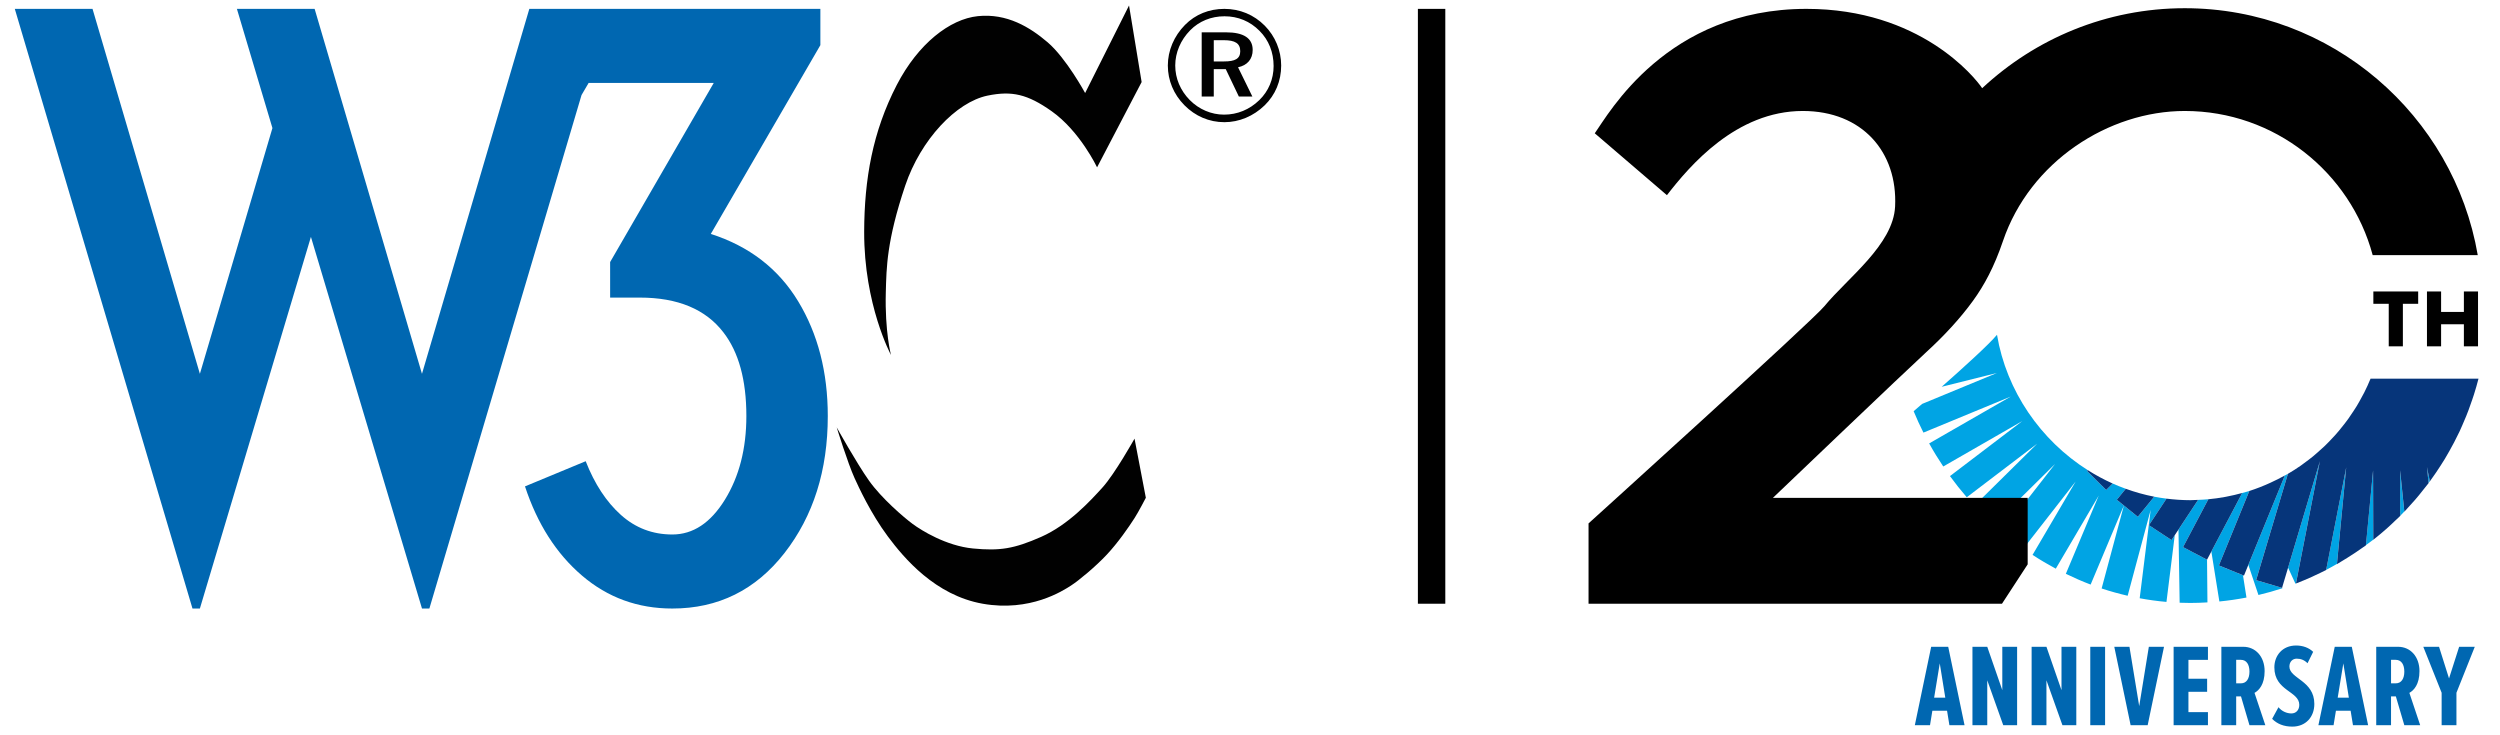
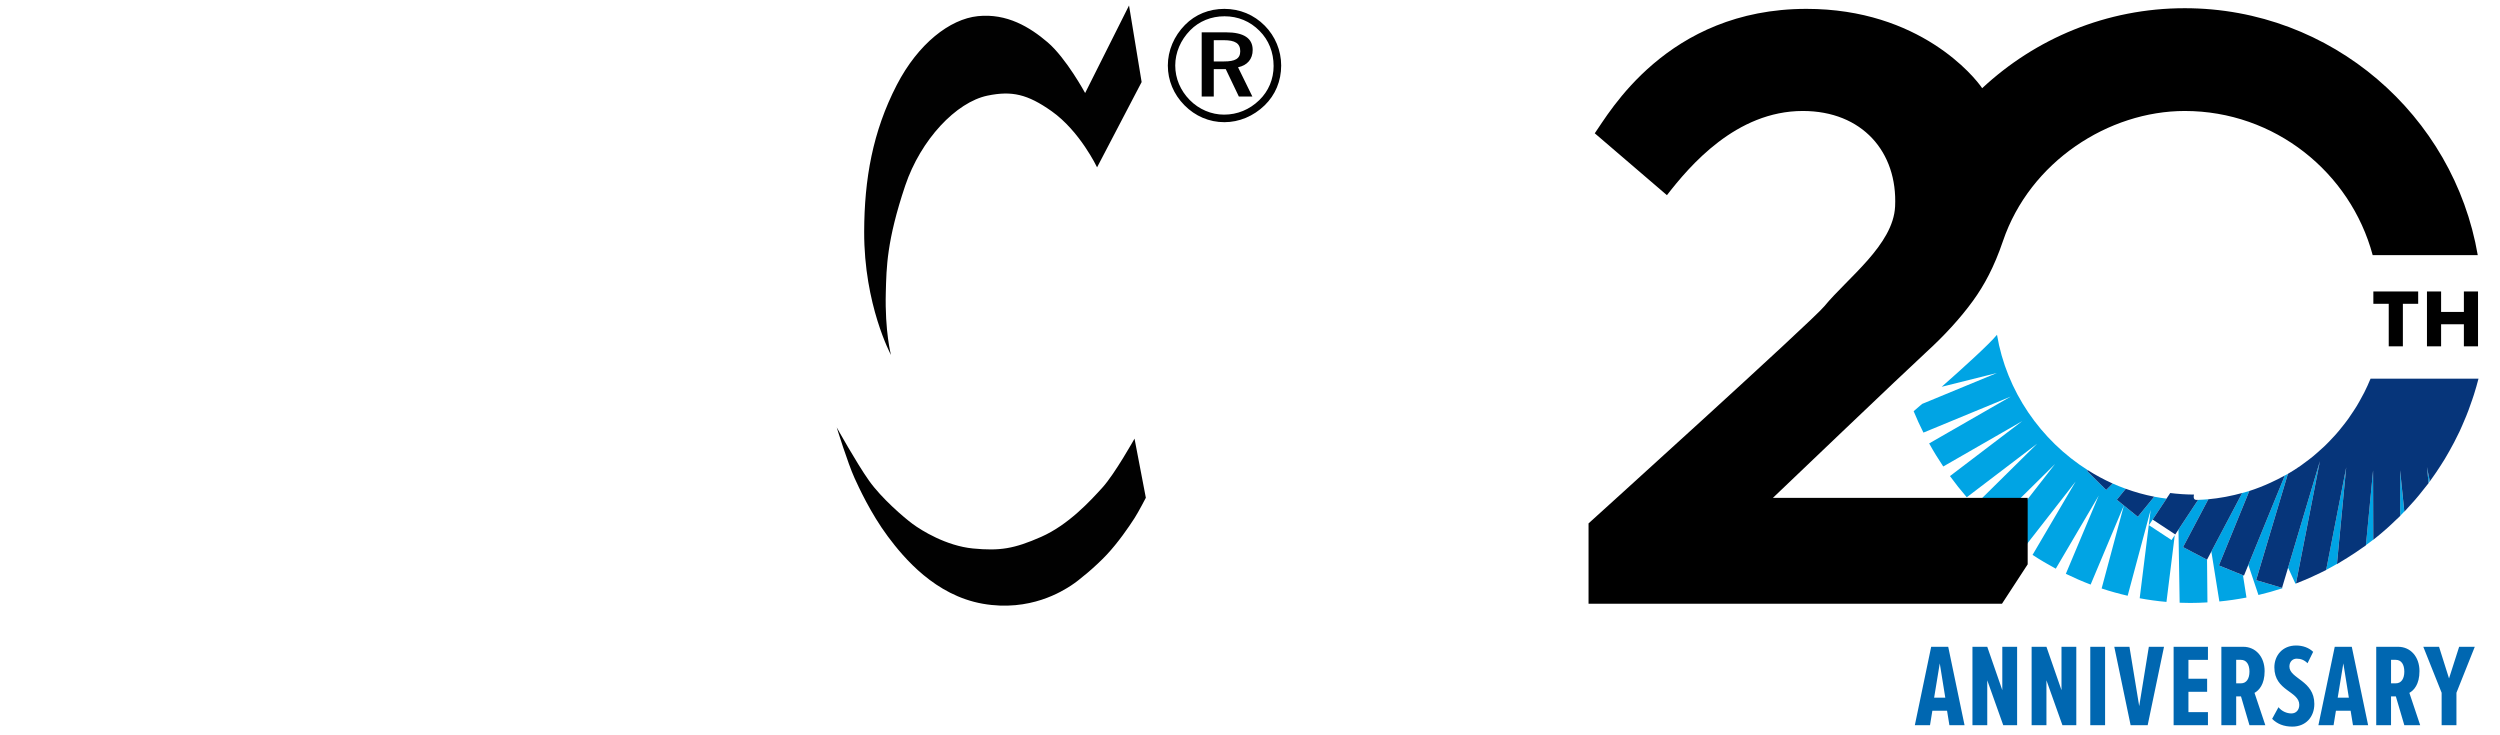
<svg xmlns="http://www.w3.org/2000/svg" width="100%" height="100%" viewBox="0 0 456 134">
  <title>W3C 20th Anniversary Logo</title>
  <style type="text/css">
     .w3c_light {
       fill: #0067B1;
     }
     
     .w3c_dark {
       fill: #010101;
     }
          
     .lighter {
       fill: #00A4E4;
     }
     
     .darker {
       fill: #06357A;
     }
     
     .darkest, #divider {
       fill: #000000;
     }

  </style>
  <g id="Logo">
    <g id="W3C_logo">
-       <path class="w3c_light" d="M57.389,1.619l19.579,66.569L96.548,1.619h14.178h38.91v6.616l-19.985,34.433      c7.02,2.254,12.334,6.351,15.934,12.293s5.402,12.917,5.402,20.926c0,9.909-2.636,18.234-7.898,24.987      c-5.271,6.75-12.087,10.122-20.461,10.122c-6.301,0-11.793-2.004-16.473-6.01c-4.683-4.002-8.147-9.427-10.398-16.269      l11.072-4.592c1.621,4.145,3.761,7.407,6.417,9.792c2.657,2.384,5.784,3.575,9.383,3.575c3.779,0,6.977-2.114,9.59-6.344      c2.611-4.229,3.917-9.316,3.917-15.262c0-6.569-1.398-11.658-4.186-15.259c-3.245-4.228-8.332-6.347-15.262-6.347h-5.401V47.8      l18.905-32.679h-22.822l-1.297,2.213l-27.755,93.661h-1.349L56.712,43.208l-20.254,67.787h-1.35L2.699,1.619h14.178l19.582,66.569      L49.691,23.36L43.21,1.619H57.389L57.389,1.619z" />
      <path fill-rule="evenodd" clip-rule="evenodd" class="w3c_dark" d="M223.205,7.33c2.067,0,3.016,0.575,3.016,2.009      c0,1.379-0.949,1.867-2.96,1.867h-1.869V7.33H223.205L223.205,7.33z M223.605,5.896h-4.417v11.71h2.204v-4.993h2.188l2.385,4.993      h2.466l-2.612-5.336c1.692-0.347,2.67-1.495,2.67-3.159C228.489,6.984,226.879,5.896,223.605,5.896L223.605,5.896z M232.306,12.04      c0,2.38-0.92,4.592-2.614,6.228c-1.779,1.722-3.991,2.642-6.432,2.642c-2.294,0-4.561-0.947-6.256-2.67      c-1.694-1.725-2.641-3.935-2.641-6.289c0-2.353,0.979-4.65,2.729-6.429c1.633-1.665,3.845-2.553,6.256-2.553      c2.471,0,4.681,0.919,6.399,2.669C231.415,7.3,232.306,9.543,232.306,12.04L232.306,12.04z M223.321,1.619      c-2.781,0-5.283,1.004-7.18,2.927c-2.004,2.037-3.128,4.68-3.128,7.404c0,2.729,1.065,5.254,3.017,7.236      c1.979,2.009,4.535,3.1,7.291,3.1c2.696,0,5.309-1.09,7.35-3.072c1.949-1.893,3.015-4.42,3.015-7.264      c0-2.754-1.095-5.338-2.987-7.26C228.714,2.681,226.133,1.619,223.321,1.619L223.321,1.619z M205.936,1l-8.008,15.968      c0,0-3.44-6.347-6.839-9.252c-3.235-2.764-7.425-5.321-12.727-4.771c-5.125,0.529-10.902,5.037-14.79,12.55      c-4.417,8.544-5.916,17.202-5.947,26.749c-0.045,13.377,4.89,22.506,4.89,22.506s-1.133-4.242-0.944-11.429      c0.122-4.483,0.149-9.361,3.533-19.443c2.834-8.424,9.312-15.258,15.026-16.438c4.453-0.917,7.298-0.25,11.669,2.829      c5.183,3.654,8.306,10.252,8.306,10.252l8.128-15.555L205.936,1L205.936,1z M206.938,80.01c0,0-3.593,6.423-5.835,8.896      c-2.235,2.473-6.245,6.835-11.192,9.017c-4.948,2.18-7.54,2.591-12.432,2.121c-4.887-0.473-9.427-3.301-11.017-4.48      c-1.595-1.18-5.657-4.655-7.955-7.893c-2.298-3.241-5.894-9.722-5.894-9.722s2.004,6.496,3.256,9.252      c0.721,1.587,2.939,6.438,6.085,10.661c2.936,3.94,8.631,10.724,17.291,12.259c8.659,1.529,14.614-2.361,16.084-3.302      c1.472-0.942,4.576-3.538,6.54-5.643c2.053-2.192,3.991-4.99,5.068-6.673c0.782-1.224,2.064-3.711,2.064-3.711L206.938,80.01      L206.938,80.01z" />
    </g>
-     <rect id="divider" x="258.623" y="1.619" width="5" height="108.501" />
    <g id="20th_Anniversary_logo">
      <path id="Anniversary_1_" class="w3c_light" d="M355.571,132.277l-0.428-2.638h-2.681l-0.428,2.638h-2.768l2.981-14.303h3.108      l2.98,14.303H355.571z M353.813,120.999l-1.029,6.261h2.037L353.813,120.999z M365.392,132.277l-2.916-8.19v8.19h-2.701v-14.303      h2.701l2.744,7.911v-7.911h2.701v14.303H365.392z M376.187,132.277l-2.916-8.19v8.19h-2.703v-14.303h2.703l2.745,7.911v-7.911      h2.701v14.303H376.187z M381.266,132.277v-14.303h2.702v14.303H381.266z M388.625,132.277l-2.98-14.303h2.766l1.779,10.828      l1.758-10.828h2.768l-2.981,14.303H388.625z M396.468,132.277v-14.303h6.262v2.38h-3.56v3.452h3.409v2.381h-3.409v3.709h3.56      v2.381H396.468z M410.302,132.277l-1.545-5.254h-0.878v5.254h-2.702v-14.303h3.988c2.273,0,3.902,1.823,3.902,4.438      c0,2.423-1.029,3.517-1.844,3.967l1.973,5.897H410.302z M410.302,122.499c0-1.286-0.537-2.145-1.564-2.145h-0.858v4.288h0.858      C409.765,124.642,410.302,123.786,410.302,122.499z M414.437,131.118l1.158-2.122c0.601,0.75,1.523,1.136,2.358,1.136      c0.859,0,1.438-0.643,1.438-1.564c0-2.531-4.547-2.509-4.547-6.84c0-2.144,1.459-3.988,3.969-3.988      c1.221,0,2.337,0.407,3.108,1.156l-1.029,2.08c-0.558-0.579-1.223-0.836-1.974-0.836c-0.771,0-1.329,0.58-1.329,1.438      c0,2.229,4.546,2.53,4.546,6.819c0,2.401-1.587,4.138-4.01,4.138C416.56,132.534,415.359,132.041,414.437,131.118z       M429.182,132.277l-0.428-2.638h-2.681l-0.429,2.638h-2.767l2.981-14.303h3.108l2.98,14.303H429.182z M427.424,120.999      l-1.029,6.261h2.037L427.424,120.999z M438.548,132.277l-1.544-5.254h-0.879v5.254h-2.701v-14.303h3.987      c2.273,0,3.902,1.823,3.902,4.438c0,2.423-1.028,3.517-1.845,3.967l1.974,5.897H438.548z M438.548,122.499      c0-1.286-0.537-2.145-1.565-2.145h-0.857v4.288h0.857C438.011,124.642,438.548,123.786,438.548,122.499z M445.354,132.277v-5.919      l-3.345-8.384h2.872l1.822,5.769l1.845-5.769h2.853l-3.345,8.384v5.919H445.354z" />
      <path class="lighter" d="M407.697,95.866L407.697,95.866L407.697,95.866L407.697,95.866z M411.516,105.815l5.795-19.387      c-0.184,0.107-0.376,0.197-0.562,0.301c0.002-0.001,0.005-0.002,0.007-0.004l-6.658,16.305l1.842,5.496      c1.477-0.349,2.929-0.756,4.355-1.223l-0.027-0.162l-0.023,0.078L411.516,105.815z M424.291,103.947      c0.667-0.345,1.317-0.713,1.968-1.084l1.689-17.622L424.291,103.947z M417.344,103.538l1.339,2.923      c0.034-0.013,0.066-0.028,0.101-0.042l4.363-22.303L417.344,103.538z M437.798,94.088c0.256-0.255,0.497-0.525,0.747-0.786      l-0.771-7.519L437.798,94.088z M431.541,99.433c0.447-0.329,0.902-0.647,1.339-0.989l-0.034-12.64L431.541,99.433z       M407.697,95.866L407.697,95.866L407.697,95.866l2.578-6.31c-0.427,0.136-0.864,0.246-1.298,0.366l-5.627,10.665l1.463,9.123      c1.672-0.164,3.32-0.405,4.945-0.718l-0.64-4.072l-4.393-1.782L407.697,95.866z M442.667,85.177l0.299,2.917      c0.079-0.105,0.158-0.209,0.236-0.315L442.667,85.177z M391.968,95.794l3.202-4.843c-0.756-0.096-1.506-0.211-2.247-0.355      c0.001,0,0.001,0,0.001,0l-2.984,3.666l-2.543-2.06l-4.059,15.134c1.554,0.518,3.14,0.957,4.747,1.328L392.284,93l-2.005,16.12      c1.607,0.298,3.234,0.526,4.884,0.669l1.513-12.173l-0.587,0.889L391.968,95.794z M387.737,89.154      c-0.813-0.294-1.616-0.614-2.402-0.965c0.003,0.001,0.006,0.002,0.009,0.004l-1.173,1.177l-3.504-3.473l0.142-0.142      c0.002,0.001,0.004,0.002,0.006,0.003c-8.604-5.438-14.843-14.43-16.562-24.698c-1.389,1.697-6.135,6.002-10.087,9.49      l10.085-2.521l-13.658,5.646c-0.625,0.541-1.16,1-1.544,1.327c0.543,1.324,1.142,2.626,1.785,3.906l15.936-6.583l-14.891,8.555      c0.796,1.438,1.655,2.84,2.573,4.207l14.411-8.283l-13.188,10.035c0.967,1.328,1.989,2.617,3.065,3.861l12.843-9.774      l-11.459,11.316c1.119,1.203,2.289,2.359,3.507,3.464l11.211-11.073l-9.68,12.415c1.254,1.061,2.553,2.071,3.896,3.021      l9.545-12.245l-7.866,13.388c1.374,0.9,2.79,1.736,4.24,2.513l7.834-13.335l-5.999,14.272c1.475,0.719,2.98,1.38,4.521,1.963      l6.062-14.425l-1.287-1.042L387.737,89.154z M398.192,99.792l4.606-8.728c-0.618,0.058-1.242,0.089-1.868,0.114l-3.577,5.413      l0.214,13.347c0.642,0.024,1.286,0.04,1.933,0.04c1.054,0,2.098-0.041,3.137-0.101l-0.073-7.798l-0.003,0.006L398.192,99.792z" />
-       <path class="darker" d="M400.931,91.178l-3.577,5.413l-0.678,1.025l-0.587,0.889l-4.121-2.71l3.202-4.843l0,0      c0.653,0.083,1.312,0.145,1.976,0.192c0.098,0.007,0.194,0.015,0.292,0.021c0.683,0.043,1.37,0.069,2.062,0.069      C399.981,91.233,400.454,91.197,400.931,91.178L400.931,91.178z M408.978,89.921c-0.929,0.258-1.873,0.477-2.829,0.661      c-0.104,0.02-0.208,0.042-0.312,0.061c-0.999,0.183-2.011,0.326-3.037,0.421l0,0l-4.606,8.728l4.368,2.293l0.003-0.006      l0.787-1.492L408.978,89.921L408.978,89.921z M443.202,87.779l0.004,0.021c0.1-0.135,0.19-0.276,0.288-0.412      c0.29-0.401,0.573-0.807,0.852-1.216c0.274-0.403,0.541-0.812,0.806-1.222c0.263-0.41,0.527-0.819,0.78-1.236      c0.305-0.503,0.594-1.017,0.882-1.531c0.284-0.506,0.563-1.014,0.832-1.53c0.336-0.646,0.665-1.296,0.976-1.957      c0.167-0.355,0.321-0.717,0.48-1.076c0.252-0.567,0.497-1.139,0.729-1.716c0.146-0.36,0.286-0.723,0.424-1.087      c0.237-0.627,0.46-1.262,0.674-1.9c0.105-0.313,0.215-0.625,0.314-0.94c0.302-0.958,0.584-1.924,0.833-2.904h-19.689      c-0.353,0.866-0.744,1.713-1.161,2.544c-0.138,0.273-0.292,0.535-0.437,0.804c-0.295,0.551-0.593,1.099-0.916,1.632      c-0.186,0.307-0.385,0.603-0.58,0.904c-0.31,0.479-0.624,0.954-0.956,1.417c-0.218,0.304-0.444,0.6-0.672,0.896      c-0.339,0.442-0.686,0.877-1.044,1.303c-0.241,0.286-0.485,0.568-0.735,0.846c-0.376,0.418-0.763,0.826-1.158,1.227      c-0.255,0.258-0.508,0.516-0.771,0.767c-0.428,0.407-0.87,0.798-1.317,1.185c-0.251,0.217-0.497,0.439-0.754,0.649      c-0.521,0.425-1.062,0.828-1.607,1.224c-0.202,0.147-0.396,0.303-0.601,0.446c-0.769,0.533-1.557,1.041-2.367,1.514v0      l-5.795,19.387l4.729,1.404l0.023-0.078l1.076-3.604l5.803-19.422l-4.363,22.303l-0.001,0.005      c0.979-0.373,1.941-0.776,2.892-1.203c0.143-0.064,0.279-0.138,0.421-0.203c0.738-0.339,1.474-0.684,2.193-1.055l0.003-0.016      l3.657-18.706l-1.689,17.622l-0.003,0.031c0.228-0.13,0.445-0.274,0.67-0.407c0.4-0.236,0.796-0.479,1.189-0.724      c0.523-0.326,1.041-0.659,1.553-1.003c0.362-0.243,0.721-0.491,1.077-0.743c0.262-0.186,0.533-0.357,0.792-0.547l0.004-0.037      l1.305-13.629l0.034,12.64v0.01c0.81-0.634,1.596-1.294,2.366-1.972c0.02-0.017,0.04-0.032,0.06-0.049      c0.567-0.501,1.112-1.026,1.659-1.55c0.244-0.234,0.5-0.458,0.74-0.696c0.03-0.03,0.062-0.058,0.093-0.087v-0.01l-0.023-8.305      l0.771,7.519l0.003,0.025c0.172-0.178,0.328-0.37,0.498-0.55c0.489-0.523,0.972-1.053,1.44-1.594      c0.249-0.288,0.494-0.58,0.737-0.874c0.48-0.579,0.949-1.166,1.406-1.765c0.109-0.145,0.23-0.28,0.339-0.426l-0.003-0.024      l-0.299-2.917L443.202,87.779z M416.749,86.729c-0.847,0.473-1.719,0.907-2.604,1.313c-0.303,0.139-0.607,0.275-0.914,0.406      c-0.328,0.139-0.658,0.275-0.992,0.405c-0.642,0.25-1.29,0.486-1.95,0.698c-0.004,0.001-0.009,0.003-0.013,0.004l0,0l-2.578,6.31      l0,0l-2.971,7.271l4.393,1.782l0.178,0.072l0.801-1.962l6.658-16.305C416.754,86.727,416.751,86.728,416.749,86.729z       M392.924,90.596C392.924,90.596,392.924,90.596,392.924,90.596c-0.884-0.172-1.756-0.38-2.615-0.619      c-0.008-0.002-0.015-0.004-0.021-0.006c-0.862-0.241-1.713-0.514-2.55-0.817l0,0l-1.631,2.003l1.287,1.042l0.003,0.002l2.543,2.06      L392.924,90.596z M380.667,85.897l3.504,3.473l1.173-1.177c-0.003-0.001-0.006-0.003-0.009-0.004      c-1.567-0.702-3.076-1.518-4.521-2.431c-0.002-0.001-0.004-0.002-0.006-0.003L380.667,85.897z" />
+       <path class="darker" d="M400.931,91.178l-3.577,5.413l-0.587,0.889l-4.121-2.71l3.202-4.843l0,0      c0.653,0.083,1.312,0.145,1.976,0.192c0.098,0.007,0.194,0.015,0.292,0.021c0.683,0.043,1.37,0.069,2.062,0.069      C399.981,91.233,400.454,91.197,400.931,91.178L400.931,91.178z M408.978,89.921c-0.929,0.258-1.873,0.477-2.829,0.661      c-0.104,0.02-0.208,0.042-0.312,0.061c-0.999,0.183-2.011,0.326-3.037,0.421l0,0l-4.606,8.728l4.368,2.293l0.003-0.006      l0.787-1.492L408.978,89.921L408.978,89.921z M443.202,87.779l0.004,0.021c0.1-0.135,0.19-0.276,0.288-0.412      c0.29-0.401,0.573-0.807,0.852-1.216c0.274-0.403,0.541-0.812,0.806-1.222c0.263-0.41,0.527-0.819,0.78-1.236      c0.305-0.503,0.594-1.017,0.882-1.531c0.284-0.506,0.563-1.014,0.832-1.53c0.336-0.646,0.665-1.296,0.976-1.957      c0.167-0.355,0.321-0.717,0.48-1.076c0.252-0.567,0.497-1.139,0.729-1.716c0.146-0.36,0.286-0.723,0.424-1.087      c0.237-0.627,0.46-1.262,0.674-1.9c0.105-0.313,0.215-0.625,0.314-0.94c0.302-0.958,0.584-1.924,0.833-2.904h-19.689      c-0.353,0.866-0.744,1.713-1.161,2.544c-0.138,0.273-0.292,0.535-0.437,0.804c-0.295,0.551-0.593,1.099-0.916,1.632      c-0.186,0.307-0.385,0.603-0.58,0.904c-0.31,0.479-0.624,0.954-0.956,1.417c-0.218,0.304-0.444,0.6-0.672,0.896      c-0.339,0.442-0.686,0.877-1.044,1.303c-0.241,0.286-0.485,0.568-0.735,0.846c-0.376,0.418-0.763,0.826-1.158,1.227      c-0.255,0.258-0.508,0.516-0.771,0.767c-0.428,0.407-0.87,0.798-1.317,1.185c-0.251,0.217-0.497,0.439-0.754,0.649      c-0.521,0.425-1.062,0.828-1.607,1.224c-0.202,0.147-0.396,0.303-0.601,0.446c-0.769,0.533-1.557,1.041-2.367,1.514v0      l-5.795,19.387l4.729,1.404l0.023-0.078l1.076-3.604l5.803-19.422l-4.363,22.303l-0.001,0.005      c0.979-0.373,1.941-0.776,2.892-1.203c0.143-0.064,0.279-0.138,0.421-0.203c0.738-0.339,1.474-0.684,2.193-1.055l0.003-0.016      l3.657-18.706l-1.689,17.622l-0.003,0.031c0.228-0.13,0.445-0.274,0.67-0.407c0.4-0.236,0.796-0.479,1.189-0.724      c0.523-0.326,1.041-0.659,1.553-1.003c0.362-0.243,0.721-0.491,1.077-0.743c0.262-0.186,0.533-0.357,0.792-0.547l0.004-0.037      l1.305-13.629l0.034,12.64v0.01c0.81-0.634,1.596-1.294,2.366-1.972c0.02-0.017,0.04-0.032,0.06-0.049      c0.567-0.501,1.112-1.026,1.659-1.55c0.244-0.234,0.5-0.458,0.74-0.696c0.03-0.03,0.062-0.058,0.093-0.087v-0.01l-0.023-8.305      l0.771,7.519l0.003,0.025c0.172-0.178,0.328-0.37,0.498-0.55c0.489-0.523,0.972-1.053,1.44-1.594      c0.249-0.288,0.494-0.58,0.737-0.874c0.48-0.579,0.949-1.166,1.406-1.765c0.109-0.145,0.23-0.28,0.339-0.426l-0.003-0.024      l-0.299-2.917L443.202,87.779z M416.749,86.729c-0.847,0.473-1.719,0.907-2.604,1.313c-0.303,0.139-0.607,0.275-0.914,0.406      c-0.328,0.139-0.658,0.275-0.992,0.405c-0.642,0.25-1.29,0.486-1.95,0.698c-0.004,0.001-0.009,0.003-0.013,0.004l0,0l-2.578,6.31      l0,0l-2.971,7.271l4.393,1.782l0.178,0.072l0.801-1.962l6.658-16.305C416.754,86.727,416.751,86.728,416.749,86.729z       M392.924,90.596C392.924,90.596,392.924,90.596,392.924,90.596c-0.884-0.172-1.756-0.38-2.615-0.619      c-0.008-0.002-0.015-0.004-0.021-0.006c-0.862-0.241-1.713-0.514-2.55-0.817l0,0l-1.631,2.003l1.287,1.042l0.003,0.002l2.543,2.06      L392.924,90.596z M380.667,85.897l3.504,3.473l1.173-1.177c-0.003-0.001-0.006-0.003-0.009-0.004      c-1.567-0.702-3.076-1.518-4.521-2.431c-0.002-0.001-0.004-0.002-0.006-0.003L380.667,85.897z" />
      <g id="_x32_0th">
        <path class="darkest" d="M451.943,46.539h-19.164c-4.063-15.126-17.89-26.296-34.279-26.296   c-13.861,0-28.238,9.215-33.167,23.745       c-1.583,4.667-3.399,8.042-5.466,10.887c-2.27,3.128-5.143,6.279-8.623,9.456c-3.479,3.177-27.87,26.482-27.87,26.482h46.475       v12.122l-4.686,7.185H289.75V95.468c0,0,40.764-36.872,43.003-39.599c4.256-5.183,12.581-11.214,12.914-18.214       c0.473-9.934-6-17.412-16.834-17.412c-12.165,0-20.65,10.015-24.785,15.359l-13.162-11.287       c2.519-3.529,13.119-22.697,38.614-22.697c20.681,0,30.711,12.459,32.048,14.47c9.69-9.043,22.682-14.59,36.952-14.59       C425.271,1.499,447.559,21,451.943,46.539z M438.285,63.167v-7.755h2.79v-2.25H432.9v2.25h2.805v7.755H438.285z M451.992,63.167       V53.163h-2.58v3.735h-4.155v-3.735h-2.579v10.004h2.579v-4.02h4.155v4.02H451.992z" />
      </g>
    </g>
  </g>
</svg>